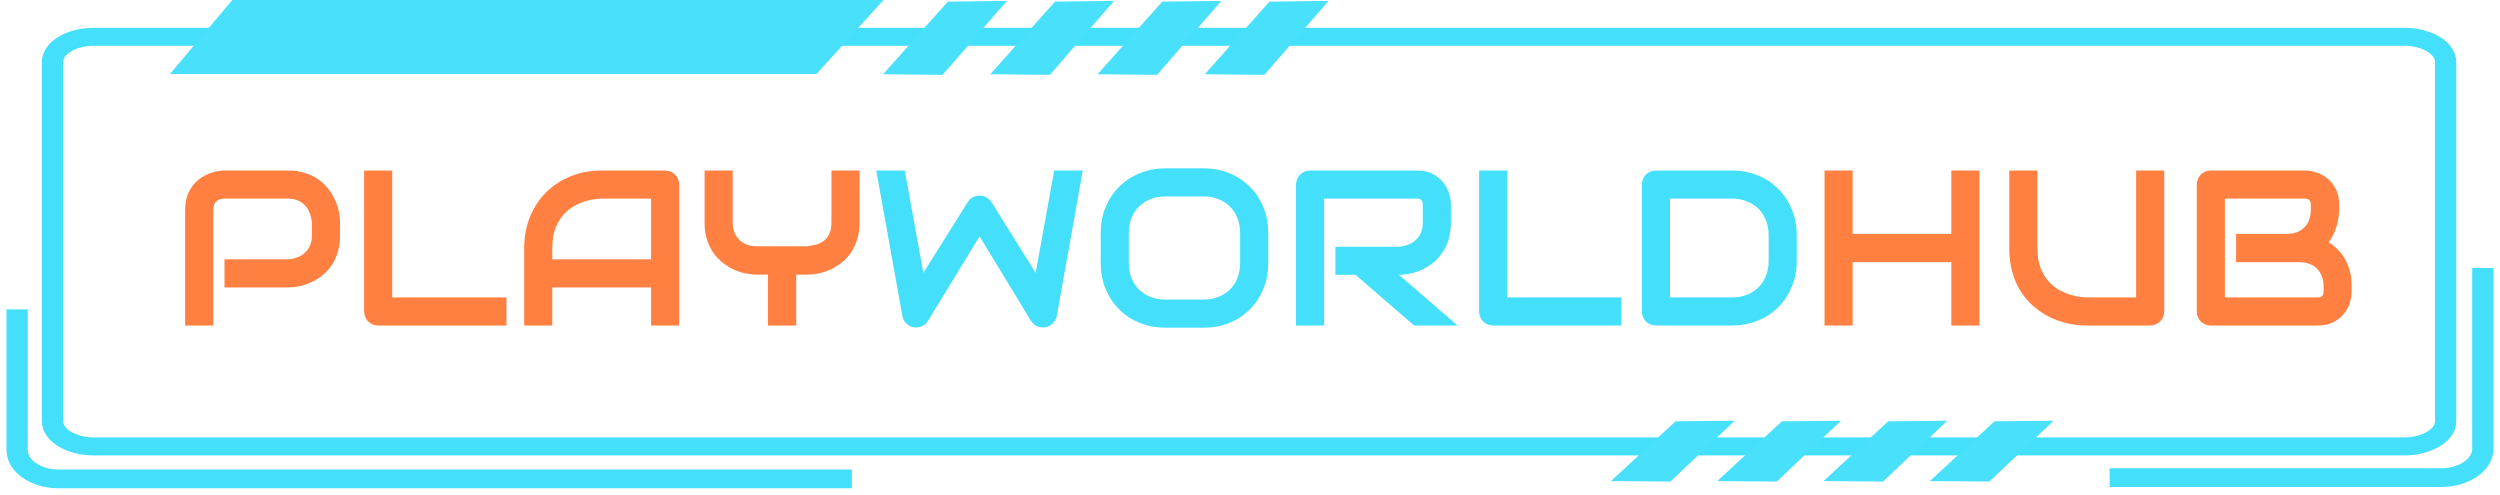
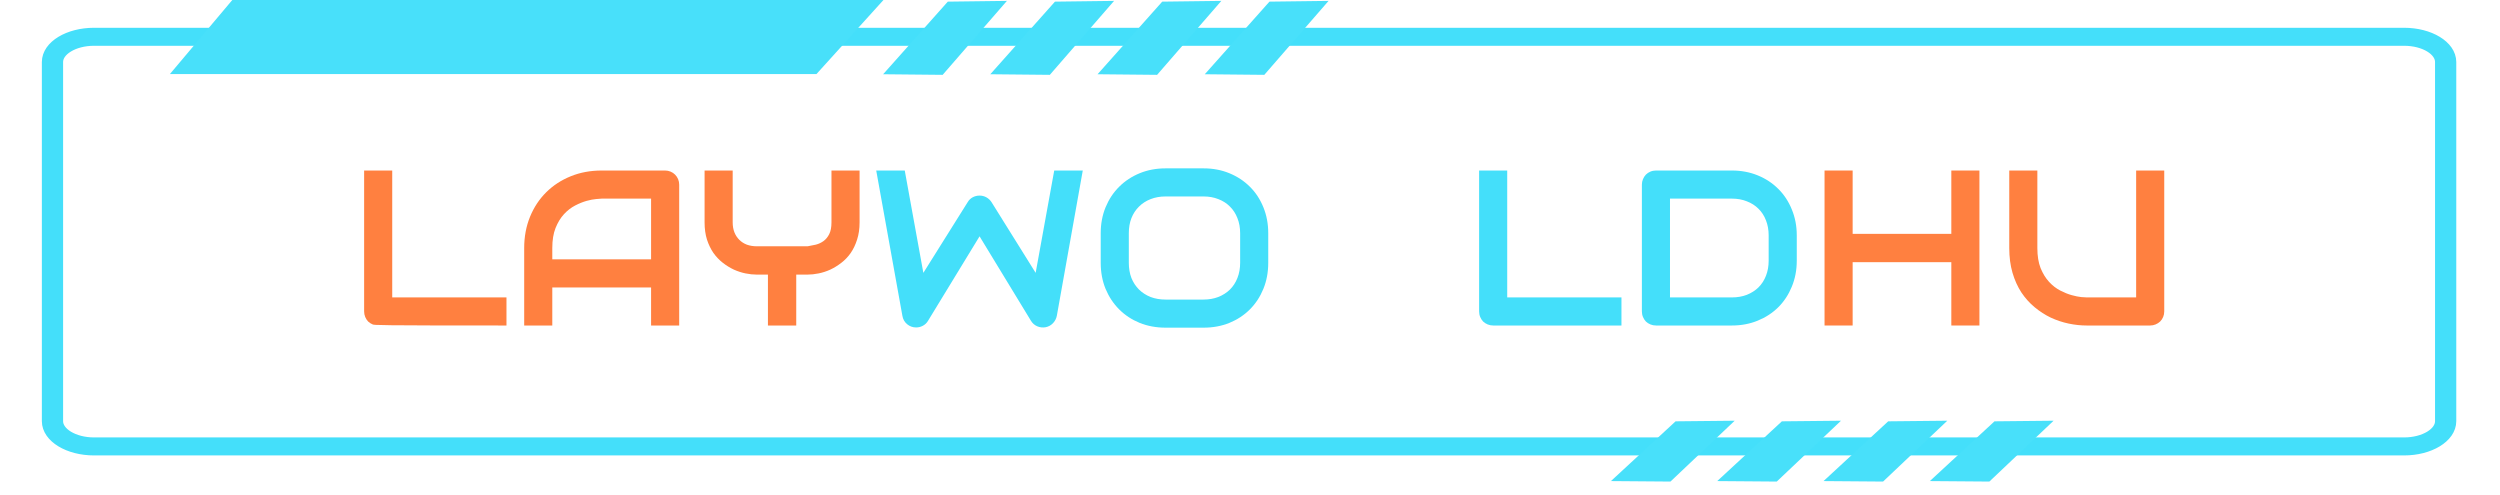
<svg xmlns="http://www.w3.org/2000/svg" width="192" height="38" viewBox="0 0 192 38" fill="none">
  <path d="M7.225 3.016C5.637 3.016 4.346 3.799 4.346 4.762V32.347C4.346 33.31 5.637 34.094 7.225 34.094H184.632C186.219 34.094 187.511 33.31 187.511 32.347V4.762C187.511 3.799 186.219 3.016 184.632 3.016H7.225ZM184.632 34.477H7.225C5.29 34.477 3.715 33.522 3.715 32.347V4.762C3.715 3.588 5.29 2.633 7.225 2.633H184.632C186.567 2.633 188.142 3.588 188.142 4.762V32.347C188.142 33.522 186.567 34.477 184.632 34.477Z" fill="#48E0FA" stroke="#44DFFA" />
-   <path d="M64.921 37H4.511C2.575 37 1 35.908 1 34.565V24.264H1.631V34.565C1.631 35.666 2.923 36.562 4.511 36.562H64.921V37Z" fill="#48E0FA" stroke="#44DFFA" />
-   <path d="M187.486 36.9H162.52V36.463H187.486C189.074 36.463 190.366 35.567 190.366 34.465V21.084H190.997V34.465C190.997 35.808 189.422 36.9 187.486 36.9Z" fill="#48E0FA" stroke="#44DFFA" />
  <path d="M62.704 5.689H13.047L17.84 -7.48634e-05H67.849L62.704 5.689Z" fill="#48E0FA" />
  <path d="M72.396 5.748L67.824 5.702L72.791 0.126L77.331 0.068L72.396 5.748Z" fill="#48E0FA" />
  <path d="M80.627 5.748L76.055 5.702L81.021 0.126L85.561 0.068L80.627 5.748Z" fill="#48E0FA" />
  <path d="M88.865 5.748L84.293 5.702L89.259 0.126L93.799 0.068L88.865 5.748Z" fill="#48E0FA" />
  <path d="M128.291 36.984L123.719 36.947L128.685 32.358L133.225 32.311L128.291 36.984Z" fill="#48E0FA" />
  <path d="M136.455 36.984L131.883 36.947L136.849 32.358L141.389 32.311L136.455 36.984Z" fill="#48E0FA" />
  <path d="M144.619 36.984L140.047 36.947L145.013 32.358L149.553 32.311L144.619 36.984Z" fill="#48E0FA" />
  <path d="M152.783 36.984L148.211 36.947L153.177 32.358L157.717 32.311L152.783 36.984Z" fill="#48E0FA" />
  <path d="M97.099 5.748L92.527 5.702L97.494 0.126L102.034 0.068L97.099 5.748Z" fill="#48E0FA" />
-   <path d="M26.114 18.076C26.114 18.569 26.053 19.009 25.931 19.396C25.809 19.783 25.643 20.127 25.433 20.425C25.228 20.719 24.99 20.97 24.719 21.181C24.448 21.391 24.163 21.562 23.864 21.695C23.571 21.828 23.272 21.925 22.968 21.986C22.669 22.047 22.387 22.077 22.121 22.077H17.24V19.919H22.121C22.398 19.897 22.647 19.841 22.868 19.753C23.095 19.659 23.289 19.534 23.449 19.379C23.61 19.224 23.734 19.039 23.823 18.823C23.911 18.602 23.956 18.353 23.956 18.076V17.097C23.928 16.826 23.87 16.576 23.781 16.35C23.693 16.123 23.571 15.929 23.416 15.769C23.267 15.608 23.084 15.484 22.868 15.395C22.652 15.301 22.403 15.254 22.121 15.254H17.257C16.969 15.254 16.75 15.329 16.601 15.478C16.452 15.627 16.377 15.843 16.377 16.125V24.999H14.219V16.125C14.219 15.572 14.318 15.102 14.518 14.714C14.722 14.327 14.974 14.014 15.273 13.776C15.577 13.538 15.907 13.367 16.261 13.262C16.615 13.151 16.941 13.096 17.24 13.096H22.121C22.608 13.096 23.045 13.159 23.433 13.287C23.82 13.408 24.16 13.574 24.454 13.785C24.752 13.989 25.004 14.227 25.209 14.498C25.419 14.77 25.591 15.055 25.724 15.354C25.862 15.647 25.962 15.946 26.023 16.25C26.083 16.549 26.114 16.831 26.114 17.097V18.076Z" fill="#FF8040" />
-   <path d="M38.897 24.999H29.052C28.897 24.999 28.753 24.971 28.621 24.916C28.488 24.861 28.372 24.786 28.272 24.692C28.178 24.592 28.103 24.476 28.048 24.343C27.992 24.21 27.965 24.067 27.965 23.912V13.096H30.123V22.841H38.897V24.999Z" fill="#FF8040" />
+   <path d="M38.897 24.999C28.897 24.999 28.753 24.971 28.621 24.916C28.488 24.861 28.372 24.786 28.272 24.692C28.178 24.592 28.103 24.476 28.048 24.343C27.992 24.21 27.965 24.067 27.965 23.912V13.096H30.123V22.841H38.897V24.999Z" fill="#FF8040" />
  <path d="M52.162 24.999H50.003V22.077H42.416V24.999H40.258V19.047C40.258 18.178 40.408 17.379 40.706 16.648C41.005 15.918 41.42 15.29 41.952 14.764C42.483 14.238 43.111 13.829 43.836 13.536C44.561 13.242 45.352 13.096 46.21 13.096H51.074C51.224 13.096 51.365 13.123 51.498 13.179C51.63 13.234 51.747 13.312 51.846 13.411C51.946 13.511 52.023 13.627 52.079 13.76C52.134 13.893 52.162 14.034 52.162 14.183V24.999ZM42.416 19.919H50.003V15.254H46.21C46.144 15.254 46.002 15.265 45.787 15.287C45.576 15.304 45.33 15.351 45.048 15.428C44.771 15.506 44.478 15.625 44.168 15.785C43.858 15.946 43.573 16.167 43.313 16.449C43.053 16.731 42.837 17.086 42.666 17.512C42.499 17.932 42.416 18.444 42.416 19.047V19.919Z" fill="#FF8040" />
  <path d="M66.016 17.08C66.016 17.573 65.952 18.012 65.825 18.4C65.703 18.787 65.54 19.13 65.335 19.429C65.13 19.723 64.889 19.974 64.613 20.185C64.342 20.395 64.059 20.569 63.766 20.707C63.473 20.84 63.174 20.937 62.87 20.998C62.571 21.059 62.289 21.089 62.023 21.089H61.151V24.999H58.977V21.089H58.113C57.848 21.089 57.563 21.059 57.258 20.998C56.959 20.937 56.661 20.84 56.362 20.707C56.069 20.569 55.786 20.395 55.515 20.185C55.244 19.974 55.003 19.723 54.793 19.429C54.588 19.13 54.422 18.787 54.295 18.4C54.173 18.007 54.112 17.567 54.112 17.08V13.096H56.27V17.08C56.27 17.362 56.315 17.617 56.403 17.844C56.492 18.065 56.616 18.256 56.777 18.416C56.937 18.577 57.131 18.701 57.358 18.79C57.59 18.873 57.848 18.915 58.13 18.915H62.023C62.228 18.881 62.438 18.84 62.654 18.79C62.87 18.735 63.066 18.643 63.243 18.516C63.42 18.389 63.567 18.212 63.683 17.985C63.799 17.758 63.857 17.456 63.857 17.08V13.096H66.016V17.08Z" fill="#FF8040" />
  <path d="M83.157 13.096L81.165 24.252C81.12 24.473 81.021 24.664 80.866 24.825C80.711 24.985 80.523 25.088 80.301 25.132C80.074 25.171 79.859 25.146 79.654 25.057C79.455 24.969 79.297 24.83 79.181 24.642L75.23 18.151L71.27 24.642C71.176 24.803 71.046 24.927 70.88 25.016C70.719 25.104 70.545 25.148 70.357 25.148C70.097 25.148 69.867 25.065 69.668 24.899C69.469 24.733 69.347 24.518 69.303 24.252L67.294 13.096H69.485L70.913 20.956L74.316 15.528C74.41 15.367 74.538 15.243 74.698 15.154C74.864 15.066 75.041 15.021 75.23 15.021C75.418 15.021 75.592 15.066 75.752 15.154C75.913 15.243 76.046 15.367 76.151 15.528L79.538 20.956L80.965 13.096H83.157Z" fill="#44DFFA" />
  <path d="M97.401 20.185C97.401 20.91 97.276 21.576 97.027 22.185C96.778 22.794 96.433 23.32 95.99 23.762C95.547 24.205 95.021 24.551 94.413 24.8C93.809 25.043 93.151 25.165 92.437 25.165H89.515C88.801 25.165 88.14 25.043 87.531 24.8C86.922 24.551 86.397 24.205 85.954 23.762C85.511 23.32 85.163 22.794 84.908 22.185C84.659 21.576 84.535 20.91 84.535 20.185V17.91C84.535 17.191 84.659 16.527 84.908 15.918C85.163 15.304 85.511 14.778 85.954 14.341C86.397 13.898 86.922 13.552 87.531 13.303C88.14 13.054 88.801 12.93 89.515 12.93H92.437C93.151 12.93 93.809 13.054 94.413 13.303C95.021 13.552 95.547 13.898 95.99 14.341C96.433 14.778 96.778 15.304 97.027 15.918C97.276 16.527 97.401 17.191 97.401 17.91V20.185ZM95.243 17.91C95.243 17.484 95.174 17.099 95.035 16.756C94.902 16.408 94.711 16.112 94.462 15.868C94.219 15.619 93.923 15.428 93.574 15.295C93.231 15.157 92.852 15.088 92.437 15.088H89.515C89.095 15.088 88.71 15.157 88.361 15.295C88.018 15.428 87.722 15.619 87.473 15.868C87.224 16.112 87.03 16.408 86.892 16.756C86.759 17.099 86.693 17.484 86.693 17.91V20.185C86.693 20.611 86.759 20.998 86.892 21.347C87.03 21.69 87.224 21.986 87.473 22.235C87.722 22.478 88.018 22.669 88.361 22.808C88.71 22.94 89.095 23.007 89.515 23.007H92.42C92.841 23.007 93.223 22.94 93.566 22.808C93.915 22.669 94.213 22.478 94.462 22.235C94.711 21.986 94.902 21.69 95.035 21.347C95.174 20.998 95.243 20.611 95.243 20.185V17.91Z" fill="#44DFFA" />
-   <path d="M111.429 17.097C111.429 17.589 111.368 18.029 111.247 18.416C111.125 18.804 110.959 19.147 110.749 19.446C110.544 19.739 110.306 19.991 110.035 20.201C109.764 20.412 109.479 20.586 109.18 20.724C108.886 20.857 108.588 20.954 108.283 21.015C107.984 21.076 107.702 21.106 107.437 21.106L111.944 24.999H108.607L104.108 21.106H102.556V18.948H107.437C107.708 18.926 107.954 18.87 108.175 18.782C108.402 18.688 108.596 18.563 108.756 18.408C108.922 18.253 109.05 18.068 109.138 17.852C109.227 17.631 109.271 17.379 109.271 17.097V15.735C109.271 15.614 109.254 15.522 109.221 15.461C109.194 15.395 109.155 15.348 109.105 15.32C109.061 15.287 109.011 15.268 108.956 15.262C108.906 15.257 108.859 15.254 108.814 15.254H101.692V24.999H99.534V14.183C99.534 14.034 99.562 13.893 99.617 13.76C99.672 13.627 99.747 13.511 99.841 13.411C99.941 13.312 100.057 13.234 100.19 13.179C100.323 13.123 100.467 13.096 100.622 13.096H108.814C109.296 13.096 109.703 13.184 110.035 13.361C110.367 13.533 110.635 13.752 110.84 14.017C111.05 14.277 111.2 14.559 111.288 14.864C111.382 15.168 111.429 15.453 111.429 15.719V17.097Z" fill="#44DFFA" />
  <path d="M124.528 24.999H114.683C114.528 24.999 114.384 24.971 114.251 24.916C114.119 24.861 114.002 24.786 113.903 24.692C113.809 24.592 113.734 24.476 113.679 24.343C113.623 24.21 113.596 24.067 113.596 23.912V13.096H115.754V22.841H124.528V24.999Z" fill="#44DFFA" />
  <path d="M137.992 20.019C137.992 20.744 137.864 21.41 137.61 22.019C137.361 22.628 137.015 23.154 136.572 23.596C136.13 24.033 135.604 24.377 134.995 24.625C134.386 24.875 133.725 24.999 133.011 24.999H127.184C127.029 24.999 126.885 24.971 126.752 24.916C126.62 24.861 126.503 24.786 126.404 24.692C126.31 24.592 126.235 24.476 126.18 24.343C126.124 24.21 126.097 24.067 126.097 23.912V14.183C126.097 14.034 126.124 13.893 126.18 13.76C126.235 13.627 126.31 13.511 126.404 13.411C126.503 13.312 126.62 13.234 126.752 13.179C126.885 13.123 127.029 13.096 127.184 13.096H133.011C133.725 13.096 134.386 13.22 134.995 13.469C135.604 13.718 136.13 14.064 136.572 14.507C137.015 14.944 137.361 15.47 137.61 16.084C137.864 16.693 137.992 17.357 137.992 18.076V20.019ZM135.833 18.076C135.833 17.656 135.764 17.271 135.626 16.922C135.493 16.574 135.302 16.278 135.053 16.034C134.804 15.785 134.505 15.594 134.157 15.461C133.814 15.323 133.432 15.254 133.011 15.254H128.255V22.841H133.011C133.432 22.841 133.814 22.774 134.157 22.642C134.505 22.503 134.804 22.312 135.053 22.069C135.302 21.82 135.493 21.524 135.626 21.181C135.764 20.832 135.833 20.445 135.833 20.019V18.076Z" fill="#44DFFA" />
  <path d="M142.283 17.96H149.862V13.096H152.02V24.999H149.862V20.135H142.283V24.999H140.125V13.096H142.283V17.96Z" fill="#FF8040" />
  <path d="M166.214 23.912C166.214 24.067 166.187 24.21 166.131 24.343C166.076 24.476 165.999 24.592 165.899 24.692C165.799 24.786 165.683 24.861 165.55 24.916C165.417 24.971 165.276 24.999 165.127 24.999H160.263C159.803 24.999 159.339 24.949 158.868 24.85C158.398 24.75 157.941 24.598 157.499 24.393C157.061 24.183 156.649 23.917 156.262 23.596C155.874 23.275 155.534 22.896 155.241 22.459C154.953 22.016 154.726 21.513 154.56 20.948C154.394 20.378 154.311 19.745 154.311 19.047V13.096H156.469V19.047C156.469 19.656 156.552 20.171 156.718 20.591C156.89 21.012 157.106 21.363 157.366 21.645C157.626 21.928 157.911 22.149 158.221 22.31C158.531 22.47 158.824 22.589 159.101 22.666C159.383 22.744 159.629 22.794 159.839 22.816C160.055 22.832 160.196 22.841 160.263 22.841H164.056V13.096H166.214V23.912Z" fill="#FF8040" />
-   <path d="M180.608 22.384C180.608 22.65 180.561 22.935 180.467 23.239C180.378 23.544 180.229 23.826 180.019 24.086C179.814 24.346 179.545 24.565 179.213 24.742C178.881 24.913 178.475 24.999 177.993 24.999H169.8C169.645 24.999 169.501 24.971 169.369 24.916C169.236 24.861 169.12 24.786 169.02 24.692C168.926 24.592 168.851 24.476 168.796 24.343C168.741 24.21 168.713 24.067 168.713 23.912V14.183C168.713 14.034 168.741 13.893 168.796 13.76C168.851 13.627 168.926 13.511 169.02 13.411C169.12 13.312 169.236 13.234 169.369 13.179C169.501 13.123 169.645 13.096 169.8 13.096H177.022C177.288 13.096 177.573 13.143 177.877 13.237C178.181 13.331 178.464 13.483 178.724 13.693C178.989 13.898 179.208 14.166 179.379 14.498C179.556 14.831 179.645 15.237 179.645 15.719V16.125C179.645 16.507 179.581 16.92 179.454 17.362C179.327 17.799 179.122 18.215 178.84 18.607C179.083 18.757 179.31 18.937 179.521 19.147C179.736 19.357 179.924 19.601 180.085 19.877C180.245 20.154 180.373 20.467 180.467 20.815C180.561 21.164 180.608 21.549 180.608 21.969V22.384ZM178.45 21.969C178.45 21.687 178.405 21.435 178.317 21.214C178.228 20.987 178.104 20.793 177.943 20.633C177.783 20.472 177.589 20.351 177.362 20.268C177.135 20.179 176.881 20.135 176.599 20.135H171.734V17.96H175.627C175.91 17.96 176.164 17.919 176.391 17.835C176.618 17.747 176.812 17.622 176.972 17.462C177.133 17.301 177.254 17.11 177.337 16.889C177.426 16.662 177.47 16.408 177.47 16.125V15.719C177.47 15.409 177.321 15.254 177.022 15.254H170.871V22.841H177.993C178.032 22.841 178.079 22.838 178.134 22.832C178.19 22.827 178.239 22.81 178.284 22.783C178.328 22.755 178.367 22.708 178.4 22.642C178.433 22.575 178.45 22.484 178.45 22.368V21.969Z" fill="#FF8040" />
</svg>